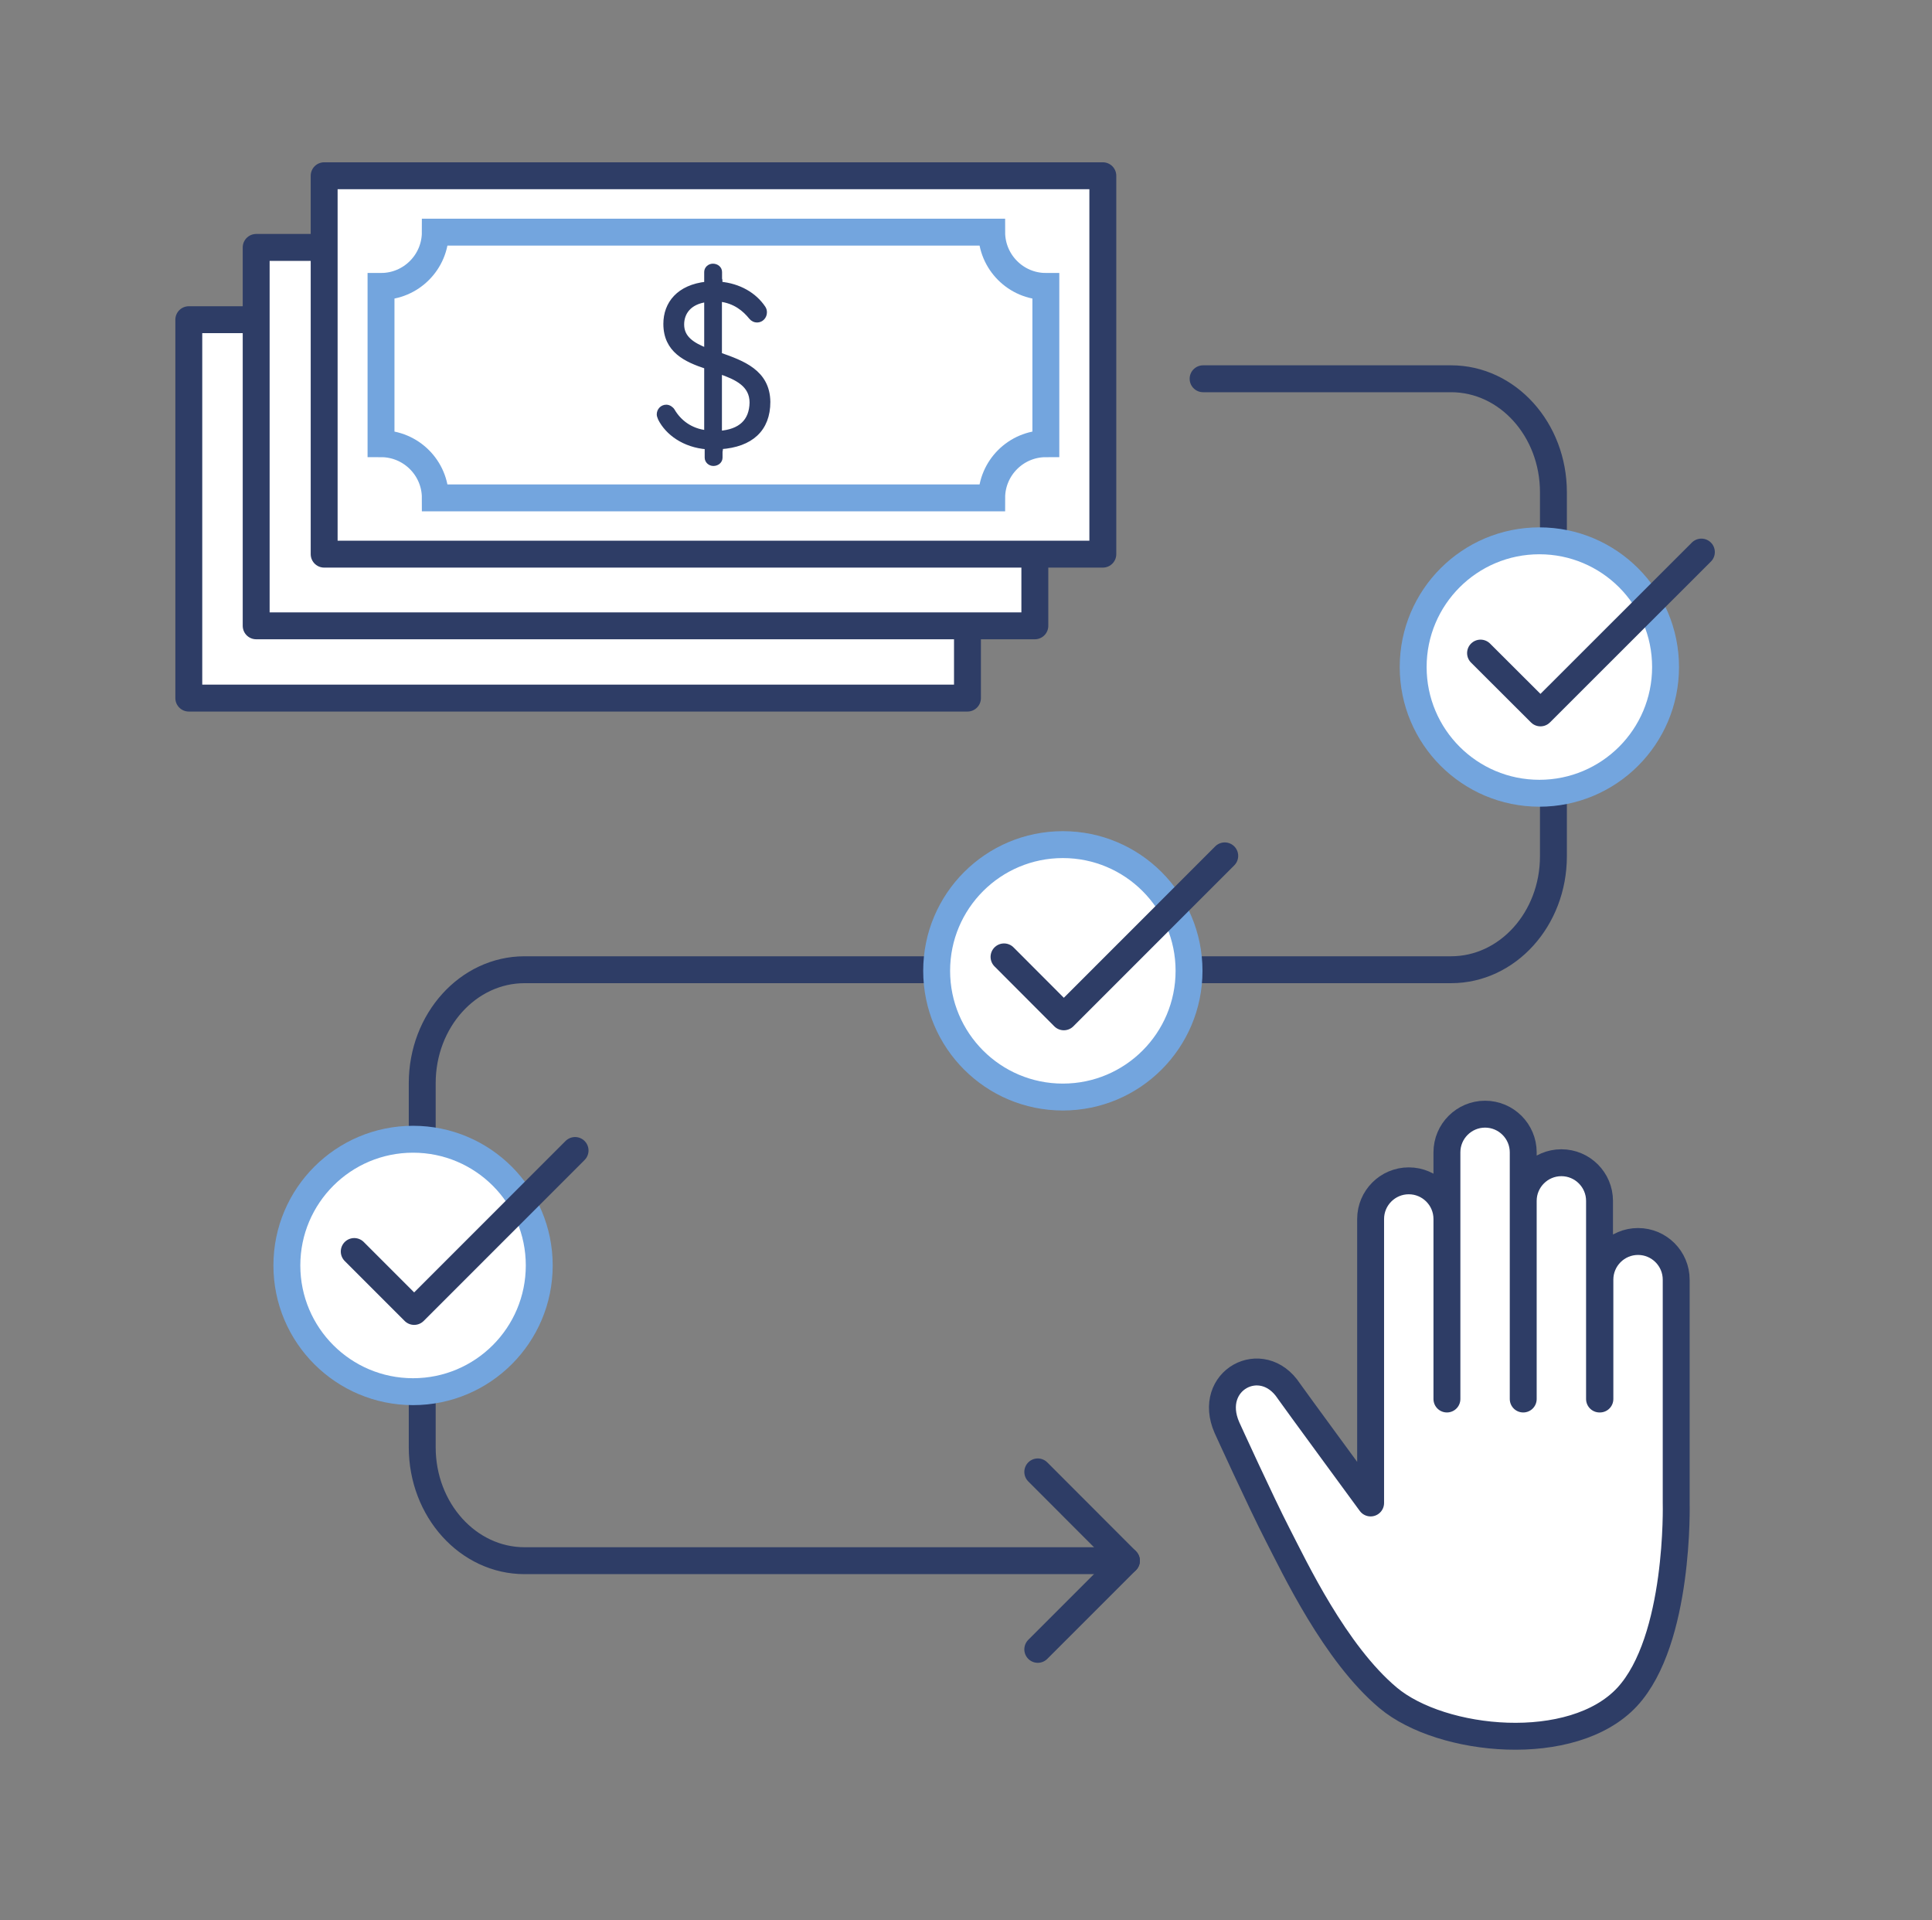
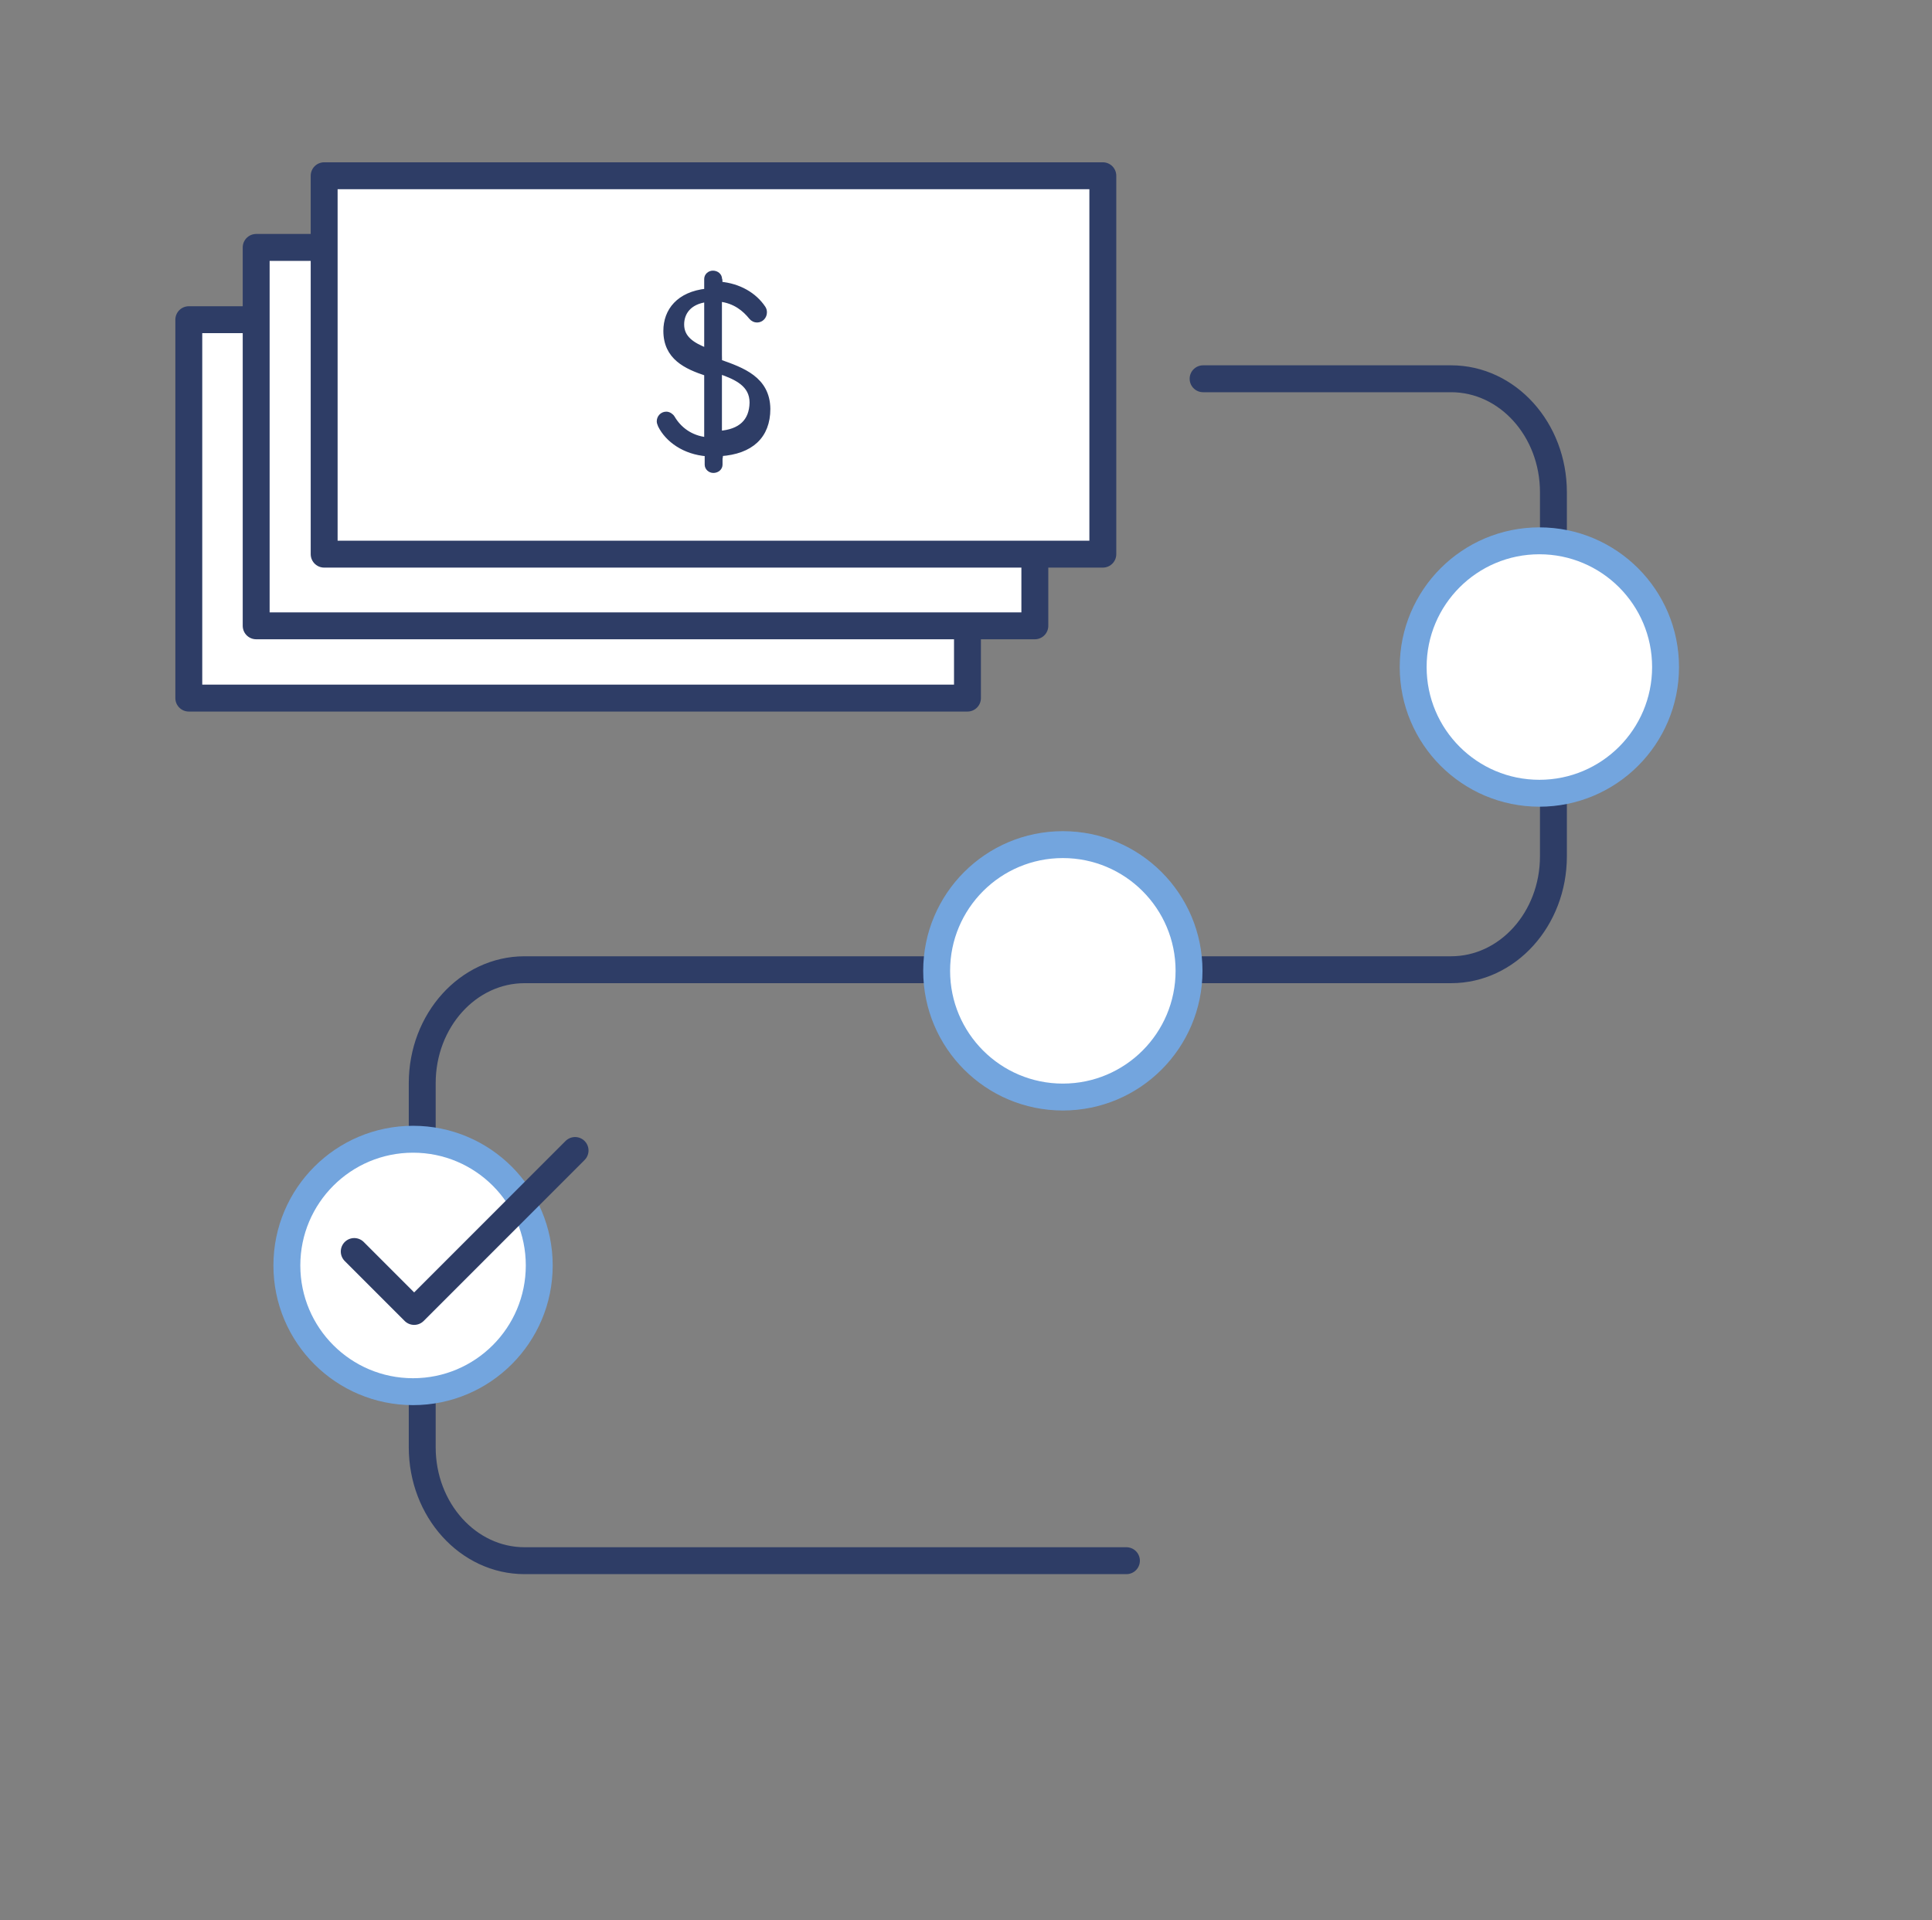
<svg xmlns="http://www.w3.org/2000/svg" id="a" viewBox="0 0 158 157">
  <rect x="0" y="0" width="158" height="157" fill="#808080" stroke="none" />
  <defs>
    <style>.c,.d,.e,.f,.g{stroke-width:2.2px;}.c,.h,.g{stroke-miterlimit:10;}.c,.f{fill:none;}.c,.g{stroke:#73a5de;}.d,.h,.e,.f{stroke:#2e3d66;}.d,.e,.f{stroke-linejoin:round;}.d,.e,.g{fill:#fff;}.h{fill:#2e3d66;stroke-width:.4px;}.e,.f{stroke-linecap:round;}</style>
  </defs>
  <path class="f" d="M92.12,127.61h-49.22c-4.62,0-8.37-4.15-8.37-9.28v-29.76c0-5.13,3.75-9.28,8.37-9.28h75.77c4.62,0,8.37-4.15,8.37-9.28v-29.76c0-5.13-3.75-9.28-8.37-9.28h-20.28" />
-   <polyline class="f" points="84.87 120.35 92.12 127.61 84.87 134.86" />
  <rect class="d" x="15.44" y="26.14" width="63.68" height="30.94" />
  <rect class="d" x="20.95" y="20.23" width="63.68" height="30.94" />
  <rect class="d" x="26.51" y="14.37" width="63.68" height="30.94" />
-   <path class="c" d="M85.53,23.42v12.86c-2.44,0-4.43,1.99-4.43,4.43h-45.5c0-2.44-1.99-4.43-4.44-4.43v-12.86c2.45,0,4.44-1.99,4.44-4.44h45.5c0,2.45,1.99,4.44,4.43,4.44Z" />
-   <path class="h" d="M58.84,29.04v-4.58c1.29.14,2.08.84,2.59,1.47.14.17.31.24.48.24.34,0,.61-.28.61-.63,0-.14-.03-.24-.1-.35-.72-1.08-1.98-1.82-3.54-1.96v-.27c0-.06,0-.09-.03-.15v-.57c0-.27-.24-.48-.55-.48-.27,0-.51.21-.51.48v.99c-2.28.24-3.34,1.61-3.34,3.25,0,2.17,1.64,2.93,3.34,3.49v5.41c-1.36-.14-2.28-.91-2.79-1.78-.1-.17-.31-.31-.51-.31-.34,0-.58.28-.58.59,0,.1.03.17.1.35.58,1.15,1.94,2.17,3.82,2.31v.88c0,.27.24.48.51.48.31,0,.55-.21.55-.48v-.51s.03-.09.03-.15v-.23c2.49-.17,3.88-1.43,3.88-3.67-.03-2.45-2.08-3.18-3.95-3.84ZM57.79,28.66c-1.16-.45-2.04-1.01-2.04-2.13,0-.94.58-1.85,2.04-2.03v4.16ZM58.84,35.43v-5.06c1.43.49,2.66,1.08,2.66,2.55-.03,1.54-.95,2.38-2.66,2.51Z" />
+   <path class="h" d="M58.84,29.04v-4.58c1.29.14,2.08.84,2.59,1.47.14.17.31.24.48.24.34,0,.61-.28.61-.63,0-.14-.03-.24-.1-.35-.72-1.08-1.98-1.82-3.54-1.96v-.27c0-.06,0-.09-.03-.15c0-.27-.24-.48-.55-.48-.27,0-.51.21-.51.48v.99c-2.28.24-3.34,1.61-3.34,3.25,0,2.17,1.64,2.93,3.34,3.49v5.41c-1.36-.14-2.28-.91-2.79-1.78-.1-.17-.31-.31-.51-.31-.34,0-.58.28-.58.59,0,.1.03.17.1.35.58,1.15,1.94,2.17,3.82,2.31v.88c0,.27.24.48.51.48.31,0,.55-.21.55-.48v-.51s.03-.09.03-.15v-.23c2.49-.17,3.88-1.43,3.88-3.67-.03-2.45-2.08-3.18-3.95-3.84ZM57.79,28.66c-1.16-.45-2.04-1.01-2.04-2.13,0-.94.58-1.85,2.04-2.03v4.16ZM58.84,35.43v-5.06c1.43.49,2.66,1.08,2.66,2.55-.03,1.54-.95,2.38-2.66,2.51Z" />
  <circle class="g" cx="125.89" cy="54.54" r="10.32" />
-   <polyline class="f" points="139.14 45.14 125.98 58.29 121.08 53.4" />
  <circle class="g" cx="86.92" cy="79.38" r="10.32" />
-   <polyline class="f" points="100.16 69.98 87 83.14 82.11 78.24" />
  <circle class="g" cx="33.78" cy="103.47" r="10.32" />
  <polyline class="f" points="47.03 94.07 33.87 107.23 28.97 102.33" />
-   <path class="e" d="M130.84,114.39v-9.76c0-1.72,1.4-3.12,3.12-3.12h0c1.72,0,3.12,1.4,3.12,3.12v18.26s.3,11.2-4.01,15.86c-4.45,4.79-15.18,3.73-19.54.08s-7.66-10.67-9.05-13.36c-1.35-2.62-4.14-8.74-4.14-8.74-1.7-3.86,2.88-6.32,5.07-2.98.29.43,6.68,9.14,6.68,9.14v-23.22c0-1.72,1.4-3.12,3.12-3.12h0c1.72,0,3.12,1.4,3.12,3.12v14.72-20.17c0-1.72,1.4-3.12,3.12-3.12h0c1.72,0,3.12,1.4,3.12,3.12v20.17-16.2c0-1.72,1.4-3.12,3.12-3.12h0c1.72,0,3.12,1.4,3.12,3.12v16.2Z" />
</svg>